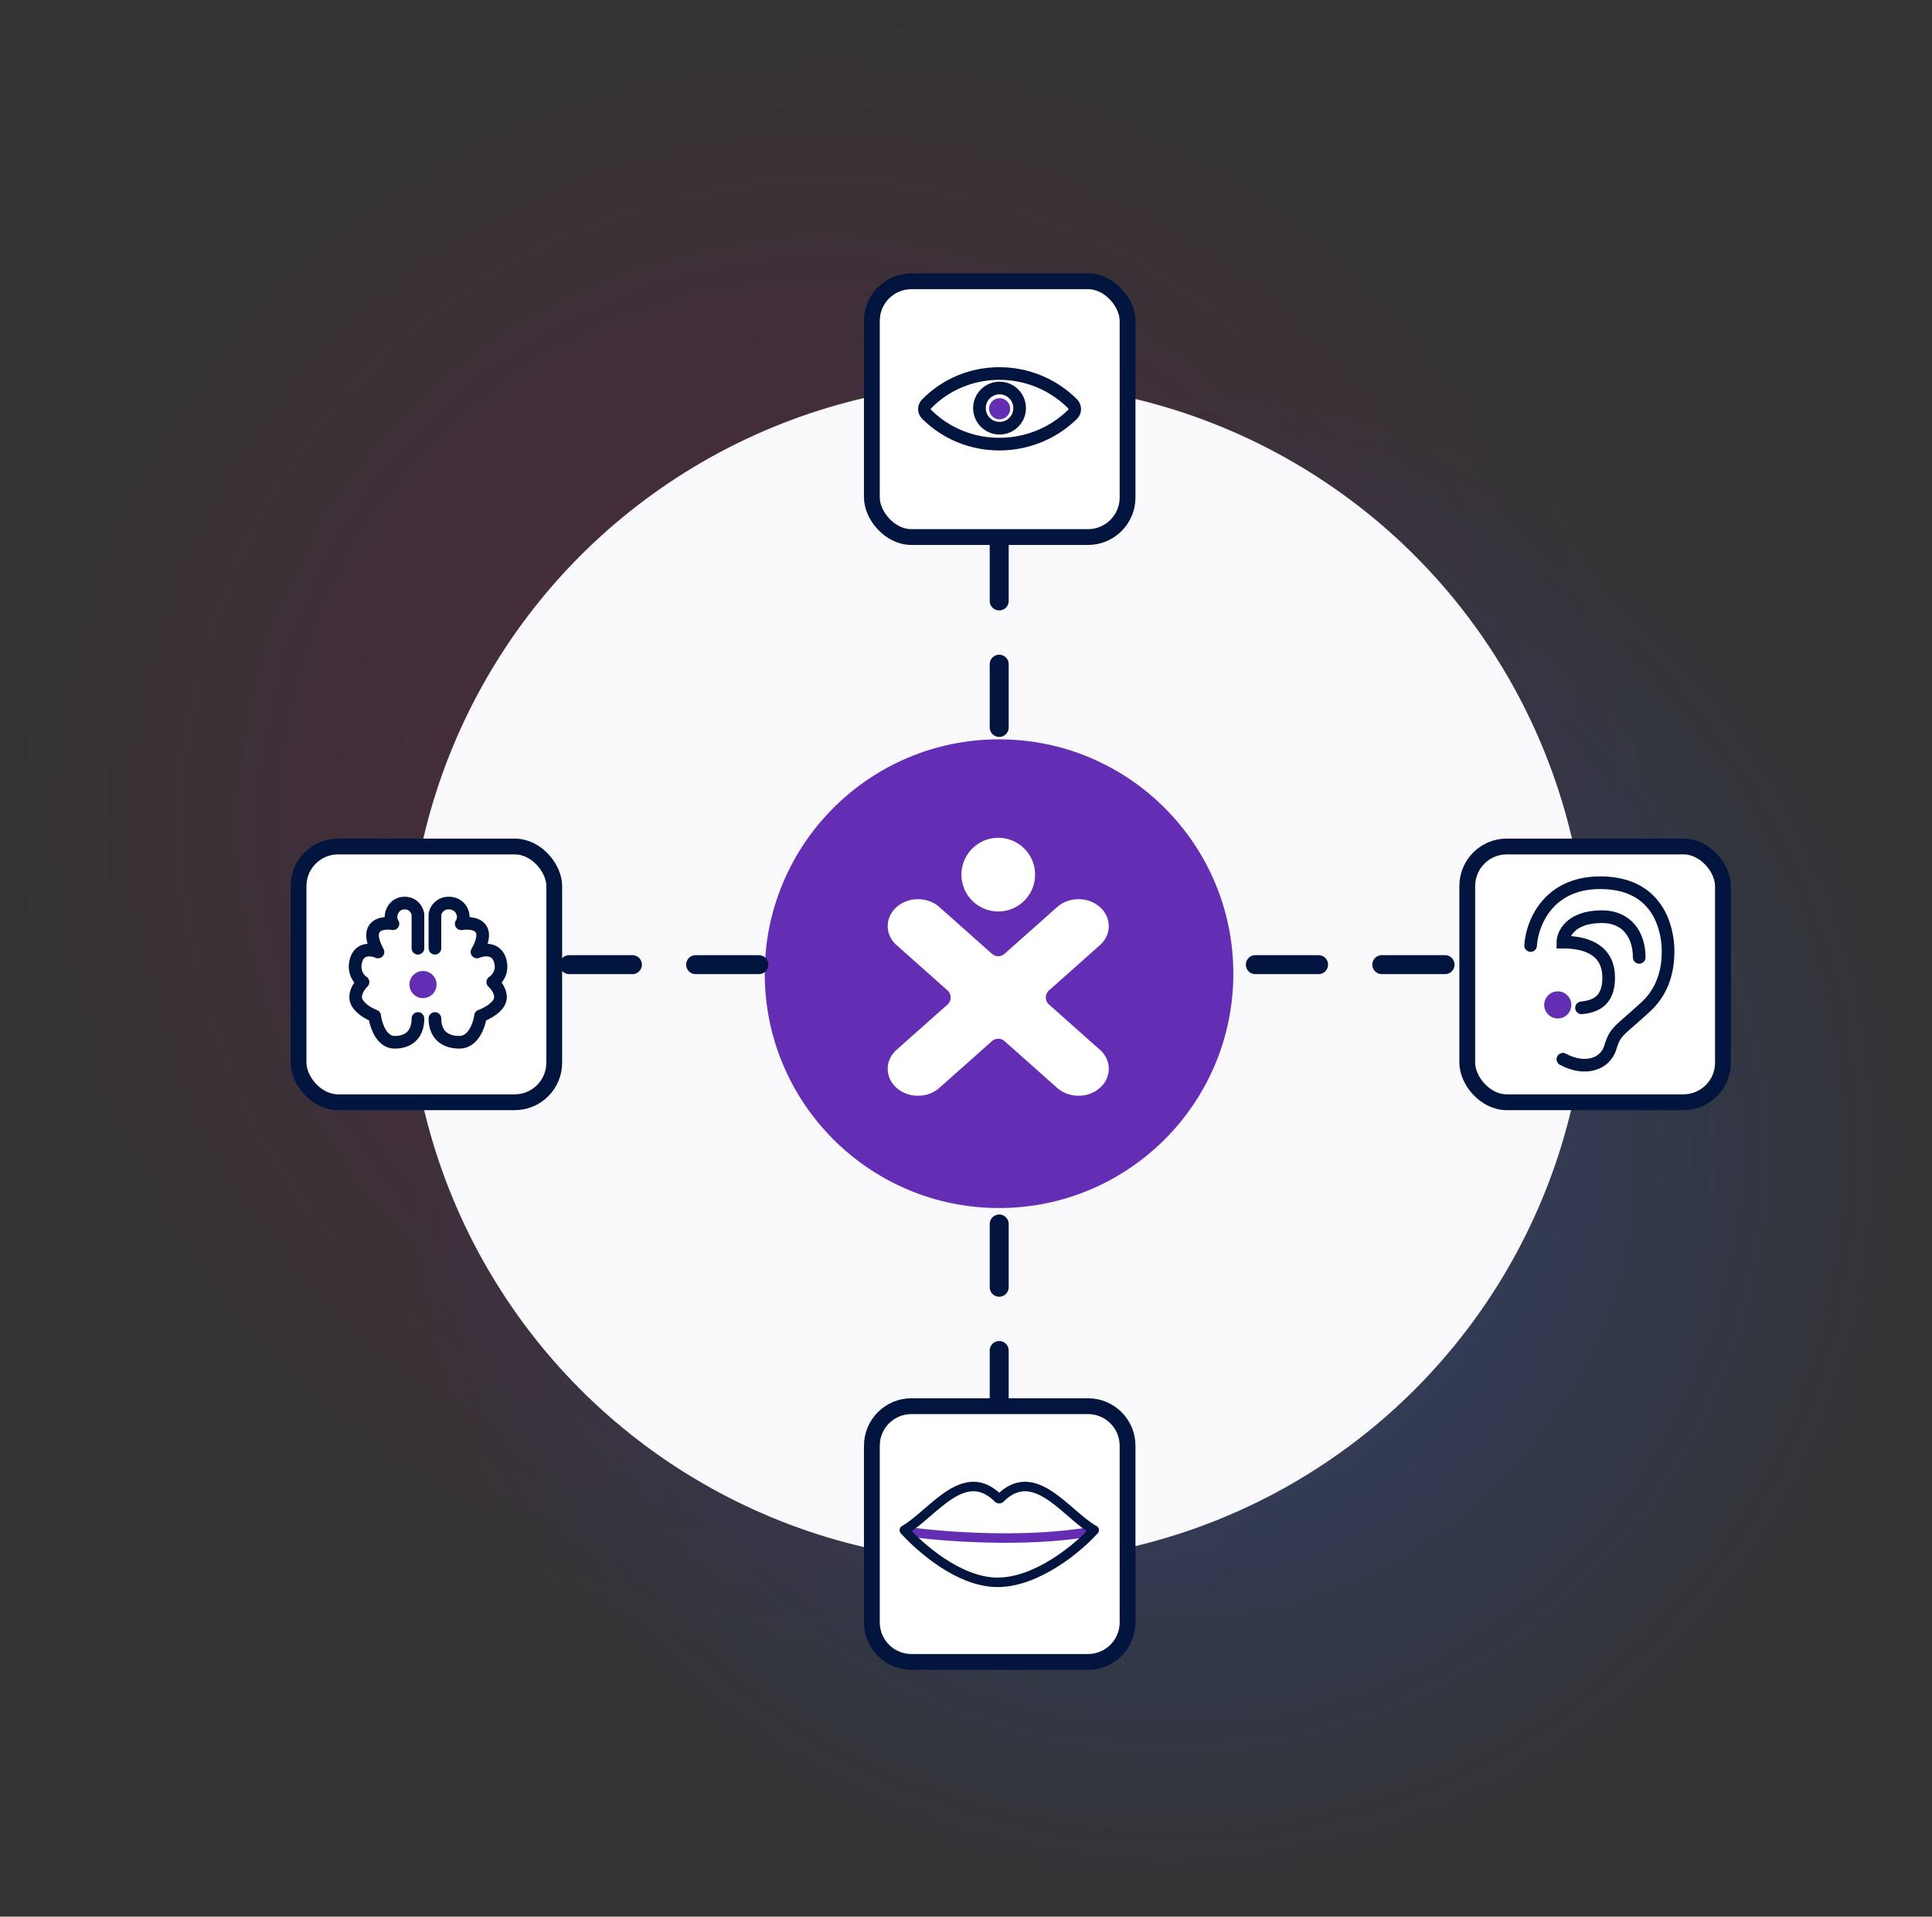
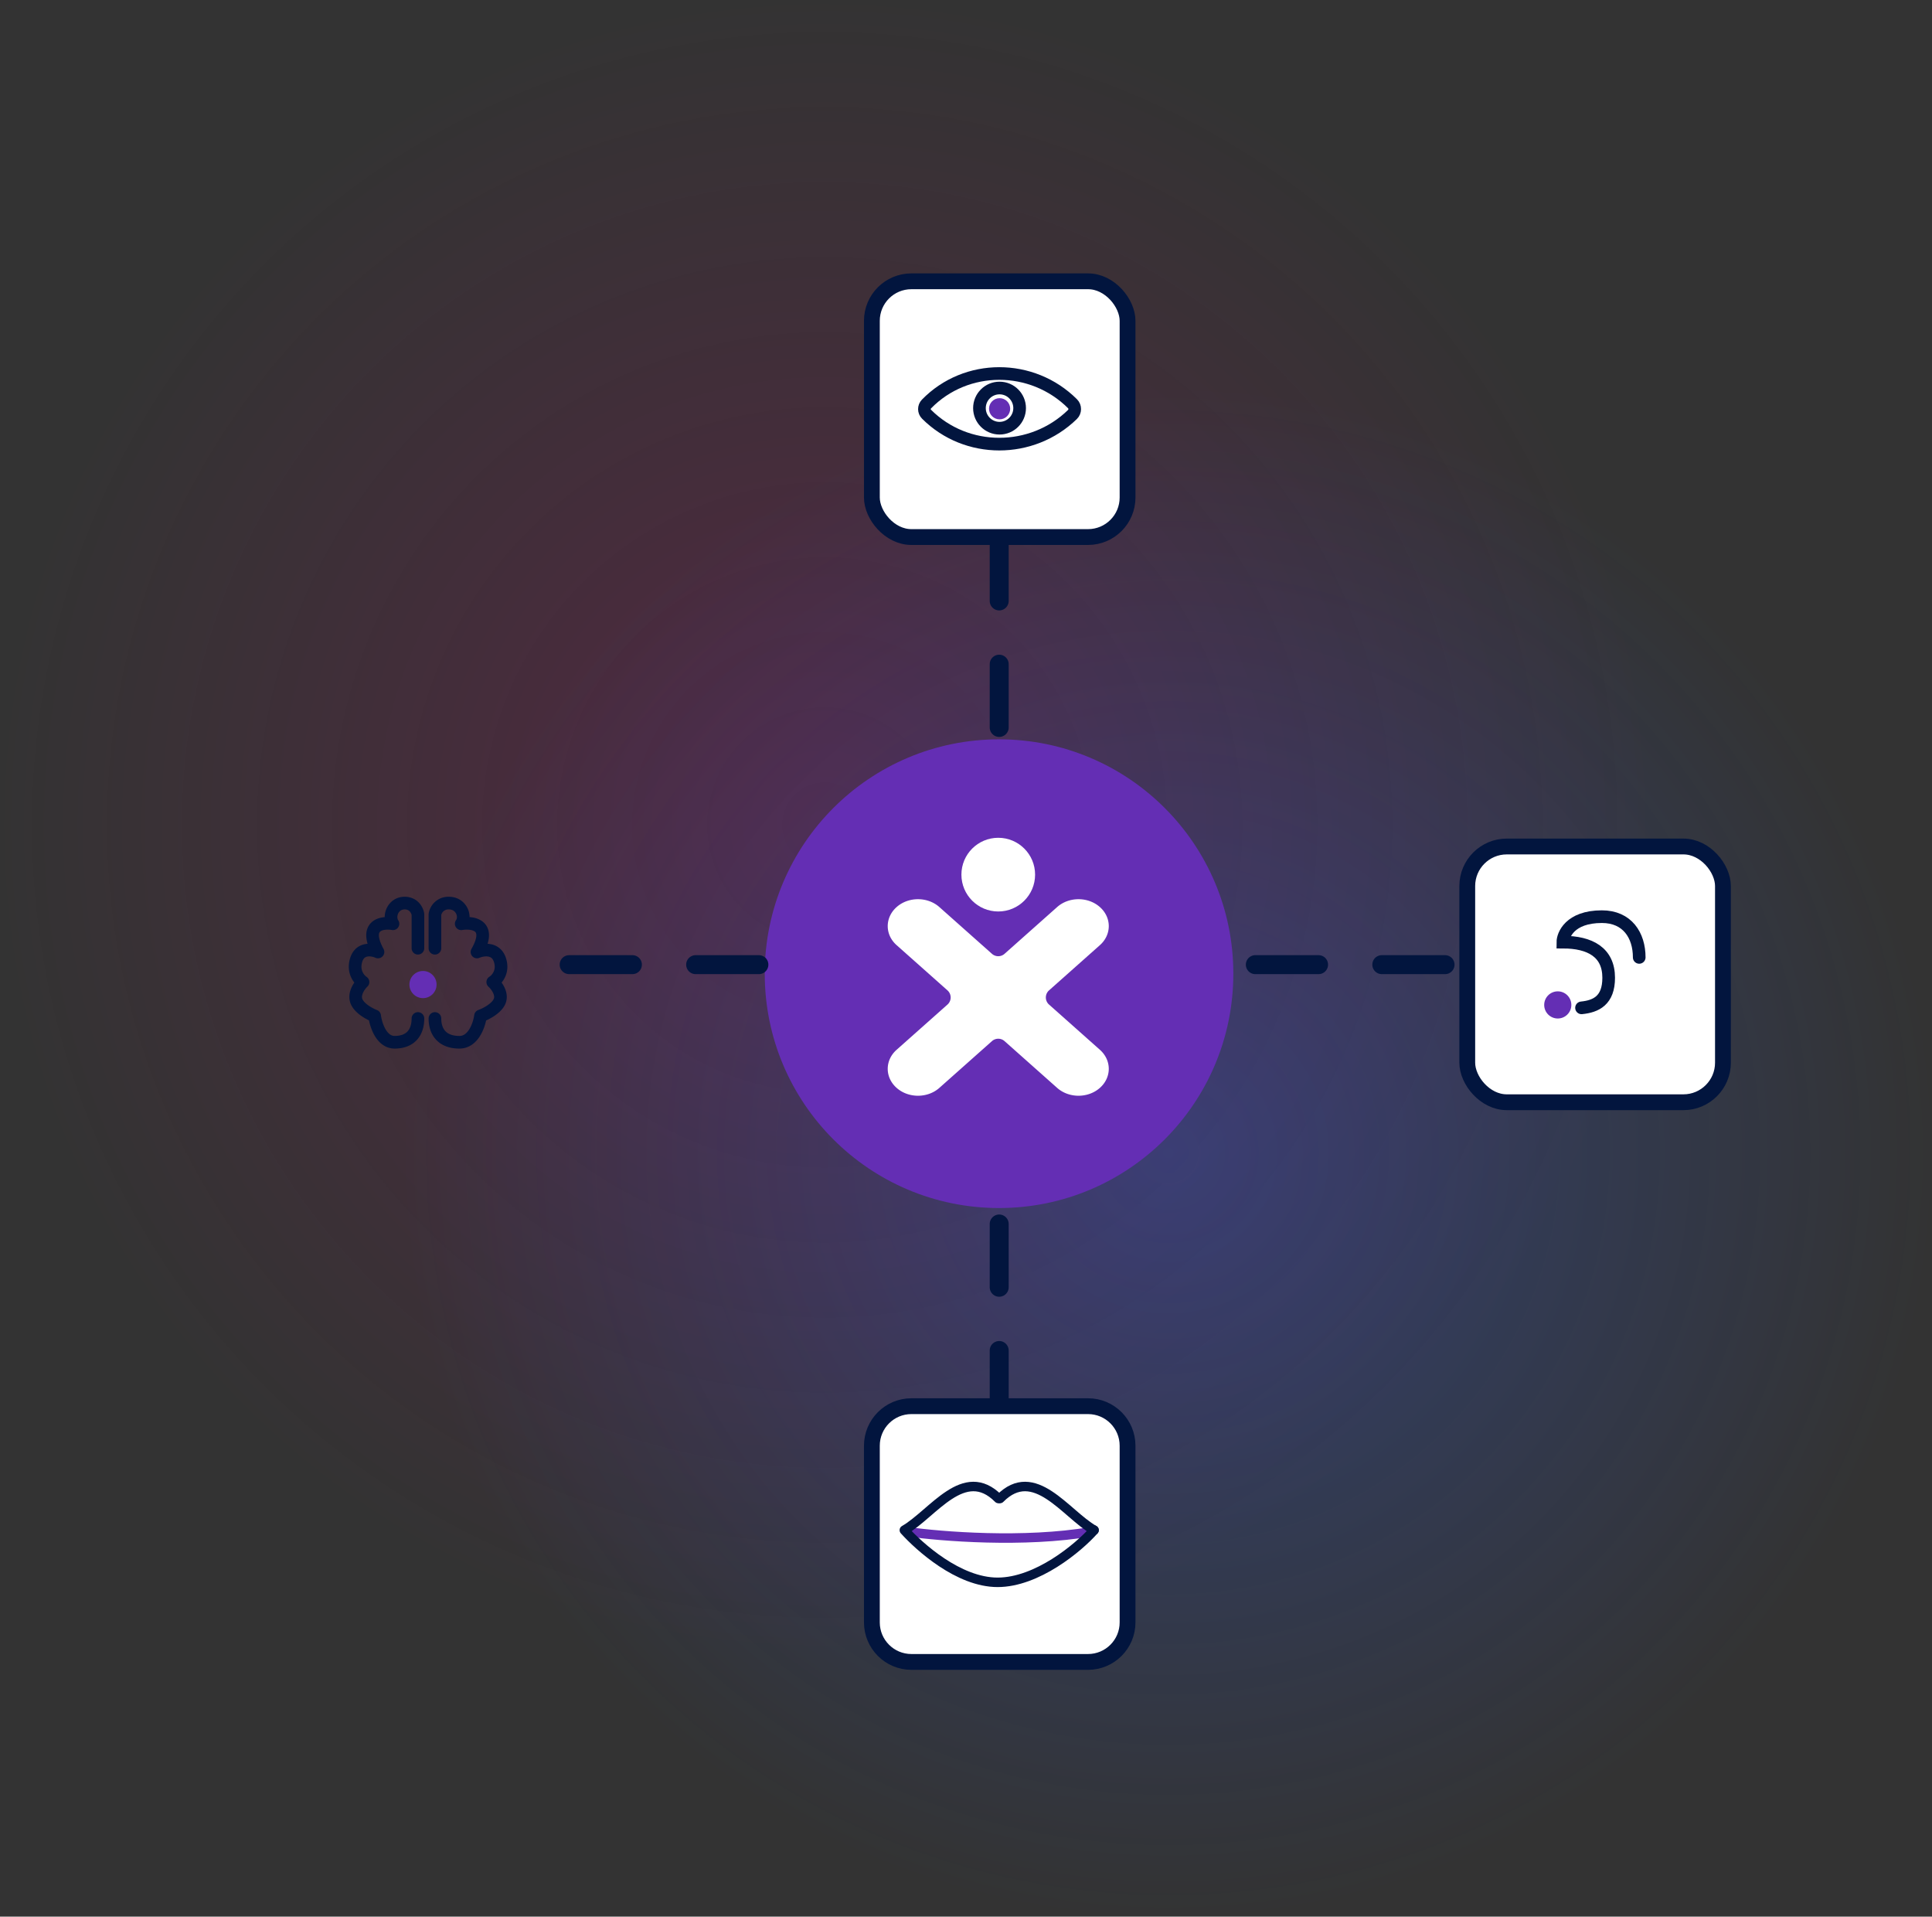
<svg xmlns="http://www.w3.org/2000/svg" width="611" height="606" fill="none">
  <rect width="100%" height="100%" fill="#333333" stroke="none" />
  <style>.B{fill:#642eb4}.C{stroke:#02153e}.D{stroke-linecap:round}.E{stroke-width:5}.F{stroke-width:4}.G{stroke-linejoin:round}</style>
  <circle opacity=".31" cx="260.812" cy="260.812" r="260.812" fill="url(#A)" />
  <circle cx="369.5" cy="364.5" r="241.5" fill="url(#B)" />
-   <circle cx="315.5" cy="307.5" r="186.5" fill="#f9f9fc" />
  <circle cx="315.948" cy="307.857" r="74.096" class="B" />
  <g fill="#fff">
    <circle cx="315.7" cy="276.54" r="11.651" />
    <path fill-rule="evenodd" d="M283.55 343.956c3.737 3.322 9.797 3.322 13.535 0l16.622-14.775a3 3 0 0 1 3.986 0l16.622 14.775c3.738 3.322 9.798 3.322 13.535 0s3.738-8.709 0-12.032l-16.092-14.304a3 3 0 0 1 0-4.485l16.092-14.304c3.738-3.322 3.738-8.709 0-12.031s-9.797-3.323-13.535 0l-16.622 14.775a3 3 0 0 1-3.986 0L297.085 286.8c-3.738-3.323-9.798-3.323-13.535 0s-3.738 8.709 0 12.031l16.092 14.304a3 3 0 0 1 0 4.485l-16.092 14.304c-3.738 3.323-3.738 8.709 0 12.032z" />
  </g>
  <g class="C">
    <path d="M180 305h61m156 0h62M316 447v-61m0-156v-61" stroke-width="6" stroke-dasharray="20 20" class="D" />
    <rect x="275.733" y="88.94" width="80.862" height="80.862" rx="12.5" fill="#fff" class="E" />
    <g class="F">
      <path d="M293.02 130.967c-.888-.889-.897-2.326-.024-3.221 12.556-12.878 33.454-12.828 46.204-.078.916.916.907 2.466-.026 3.375-12.812 12.493-33.533 12.545-46.154-.076z" class="G" />
      <circle cx="316.107" cy="129.034" r="6.354" />
    </g>
  </g>
  <circle cx="316.128" cy="129.24" r="3.347" class="B" />
-   <rect x="94.416" y="267.643" width="80.862" height="80.862" rx="12.5" fill="#fff" class="C E" />
  <circle cx="133.773" cy="311.294" r="4.293" class="B" />
  <g class="C">
    <path d="M137.547 299.807v-10.704a4.31 4.31 0 0 1 4.434-3.568c3.879 0 5.542 4.162 3.879 6.541 3.695-.595 9.865.357 4.988 8.92 1.847-.793 5.874-1.427 7.204 2.378s-.923 6.343-2.216 7.136c1.108.991 3.103 3.568 2.216 5.947s-4.433 4.162-6.096 4.757c-.369 2.775-2.217 8.325-6.65 8.325-5.542 0-7.759-3.35-7.759-7.513m-5.374-22.219v-10.704c-.175-1.189-1.263-3.568-4.211-3.568-3.686 0-5.265 4.162-3.686 6.541-3.51-.595-9.371.357-4.738 8.92-1.755-.793-5.581-1.427-6.844 2.378s.877 6.343 2.105 7.136c-1.053.991-2.948 3.568-2.105 5.947s4.211 4.162 5.791 4.757c.351 2.775 2.106 8.325 6.318 8.325 5.265 0 7.37-3.35 7.37-7.513" class="D F G" />
    <g fill="#fff" class="E">
      <path d="M275.733 457.102c0-6.903 5.597-12.5 12.5-12.5h55.862c6.904 0 12.5 5.596 12.5 12.5v55.862c0 6.904-5.596 12.5-12.5 12.5h-55.862c-6.903 0-12.5-5.596-12.5-12.5v-55.862z" />
      <rect x="464.025" y="267.643" width="80.862" height="80.862" rx="12.5" />
    </g>
    <g class="D F">
-       <path d="M484.063 298.951c.358-6.618 5.26-19.856 22.003-19.856 20.928 0 21.465 18.783 21.465 21.466s0 11.269-6.976 17.709c-8.439 7.79-9.66 7.513-11.27 12.879s-8.049 7.513-15.025 3.757" />
      <path d="M518.408 302.708c0-6.977-3.756-12.88-11.806-12.88-10.21.001-12.342 5.903-12.342 8.05 8.586 0 14.489 3.22 14.489 11.269 0 7.191-4.001 9.047-8.586 9.511" />
    </g>
  </g>
  <circle cx="492.65" cy="317.734" r="4.293" class="B" />
  <g stroke-width="3" class="D G">
    <path d="M287 484.296c10.564 1.509 36.953 3.622 58 0" stroke="#642eb4" />
    <g class="C">
      <path d="M286 483.796c4.667 5.174 17.1 16.5 29.5 16.5s25.5-10.833 30.5-16.5m-60 0c9.055-5.217 18.881-20.962 29.752-10" />
      <path d="M346 483.796c-9.055-5.217-18.881-20.962-29.752-10" />
    </g>
  </g>
  <defs>
    <radialGradient id="A" cx="0" cy="0" r="1" gradientUnits="userSpaceOnUse" gradientTransform="translate(260.812 260.812) rotate(90) scale(260.812)">
      <stop stop-color="#c30073" stop-opacity=".7" />
      <stop offset="1" stop-color="#c30073" stop-opacity="0" />
    </radialGradient>
    <radialGradient id="B" cx="0" cy="0" r="1" gradientUnits="userSpaceOnUse" gradientTransform="translate(369.5 364.5) rotate(90) scale(241.5)">
      <stop stop-color="#2f63ff" stop-opacity=".3" />
      <stop offset="1" stop-color="#2f63ff" stop-opacity="0" />
    </radialGradient>
  </defs>
</svg>